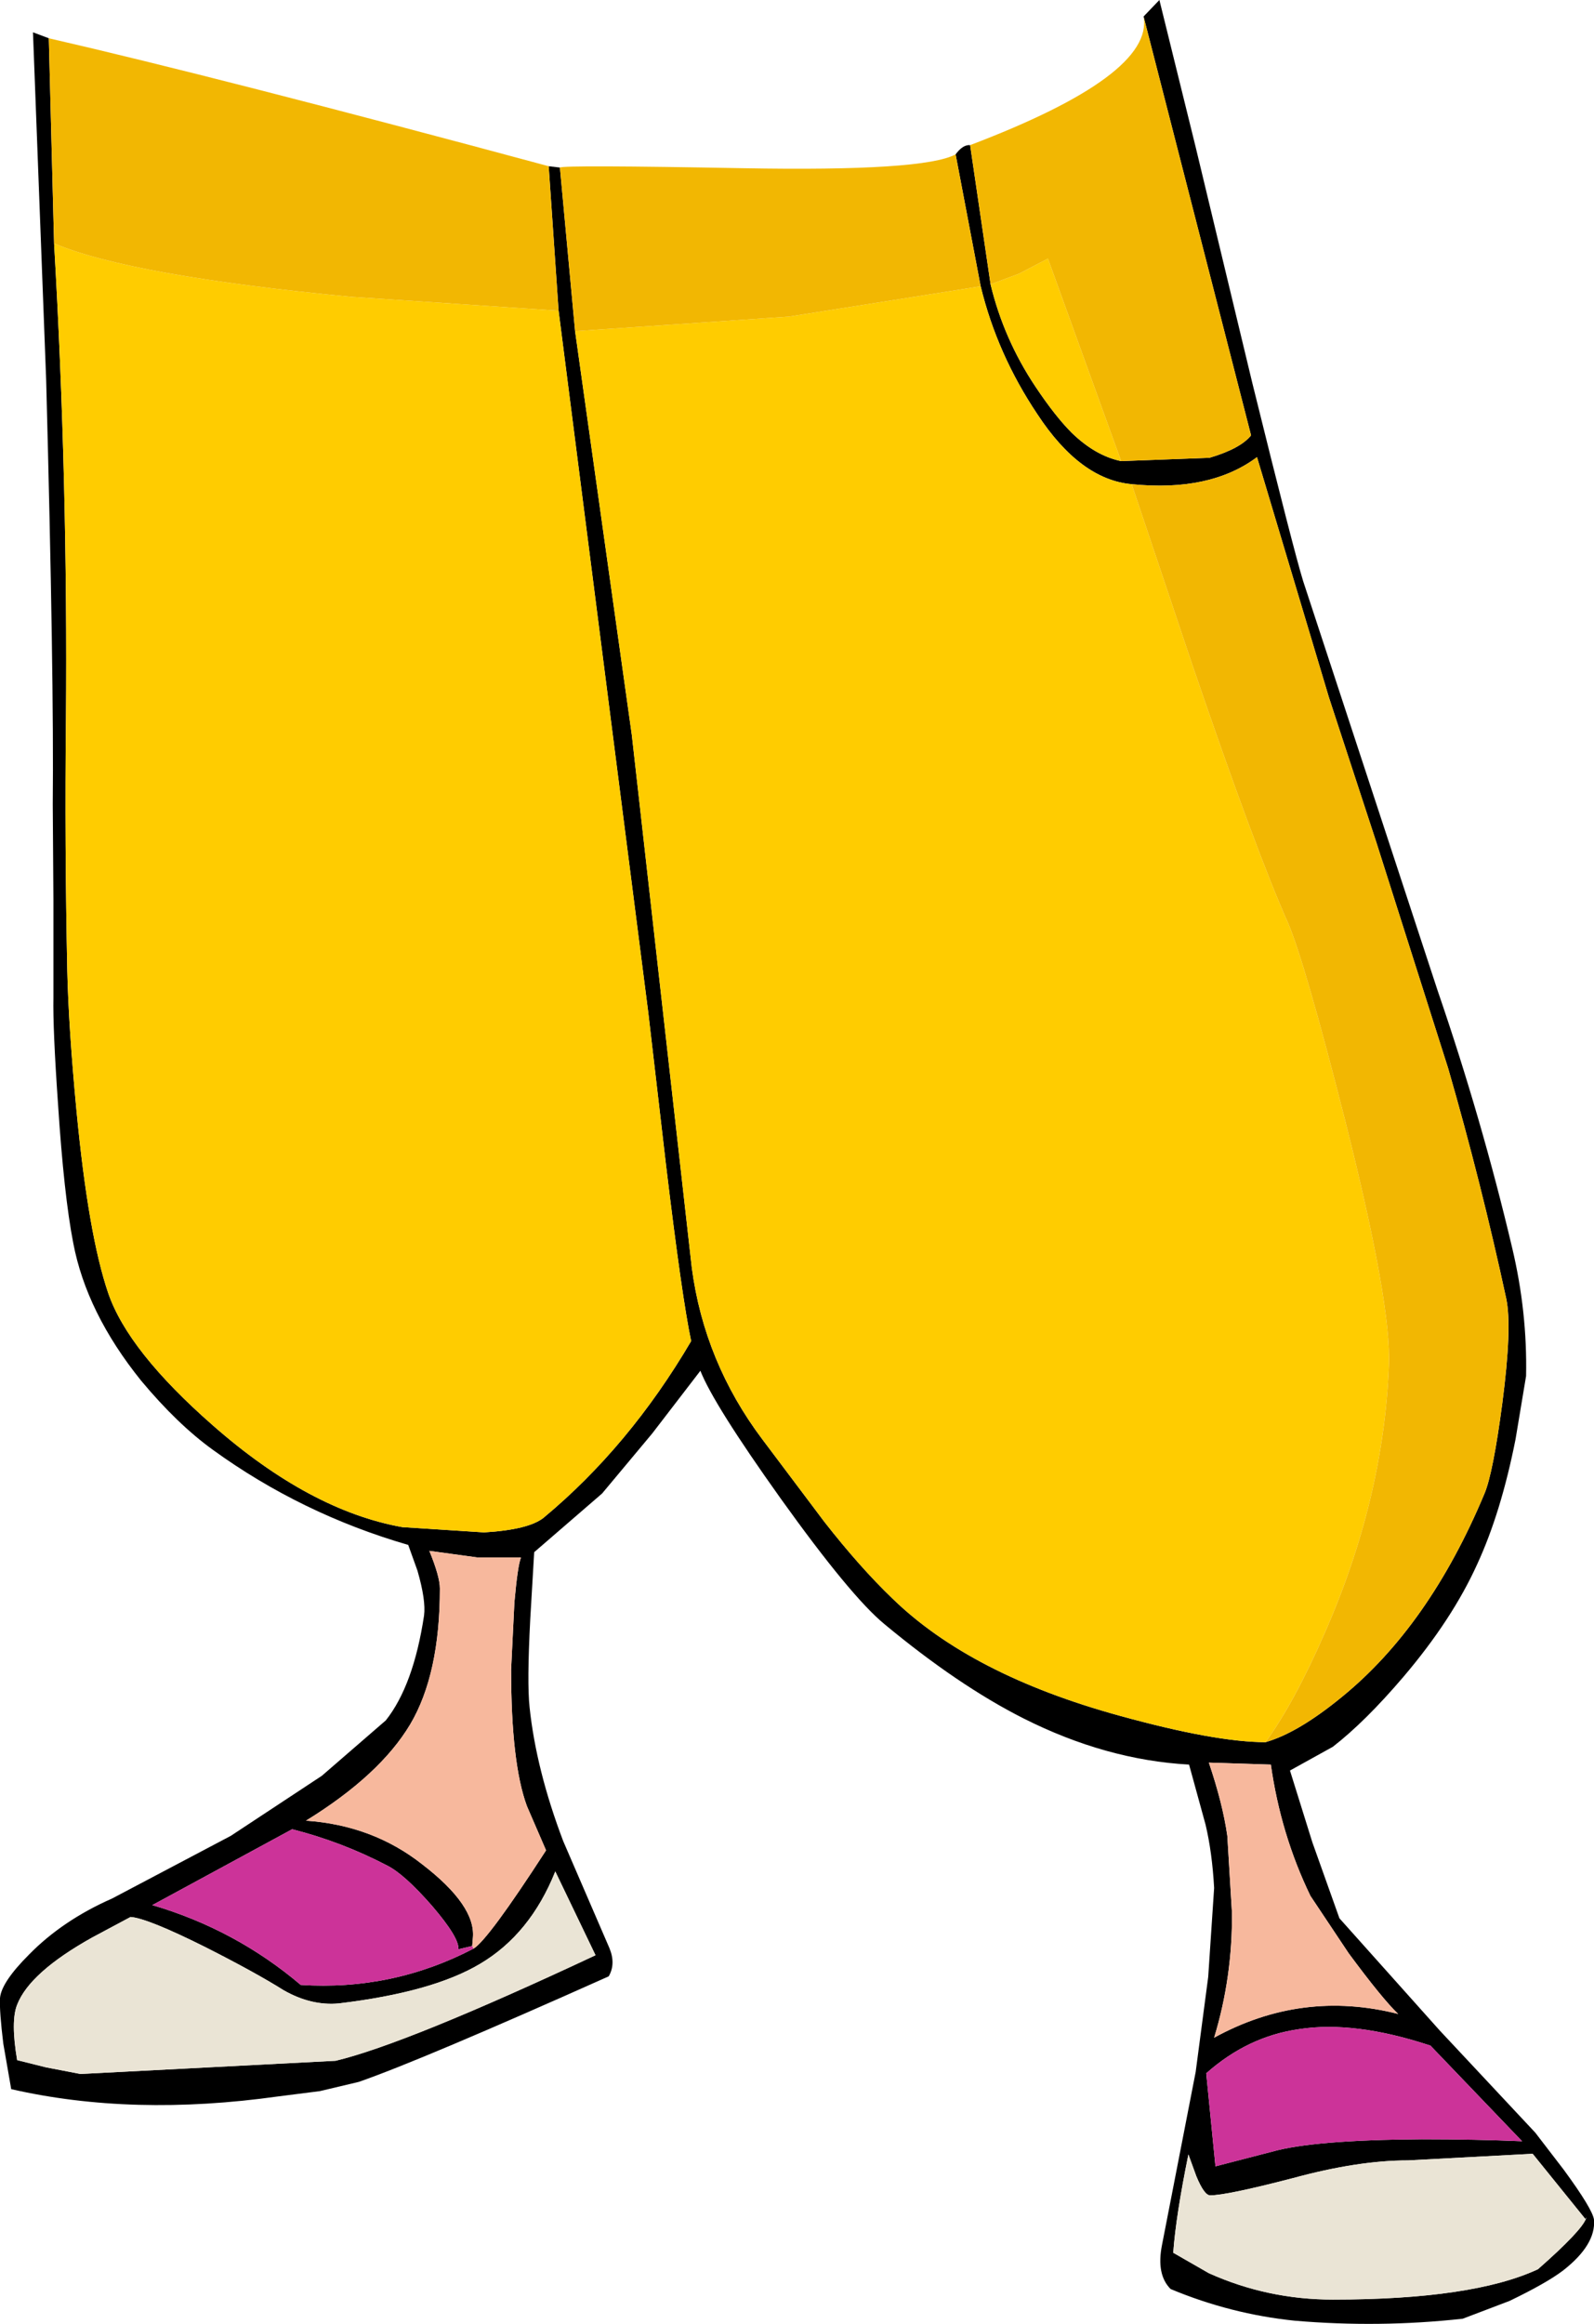
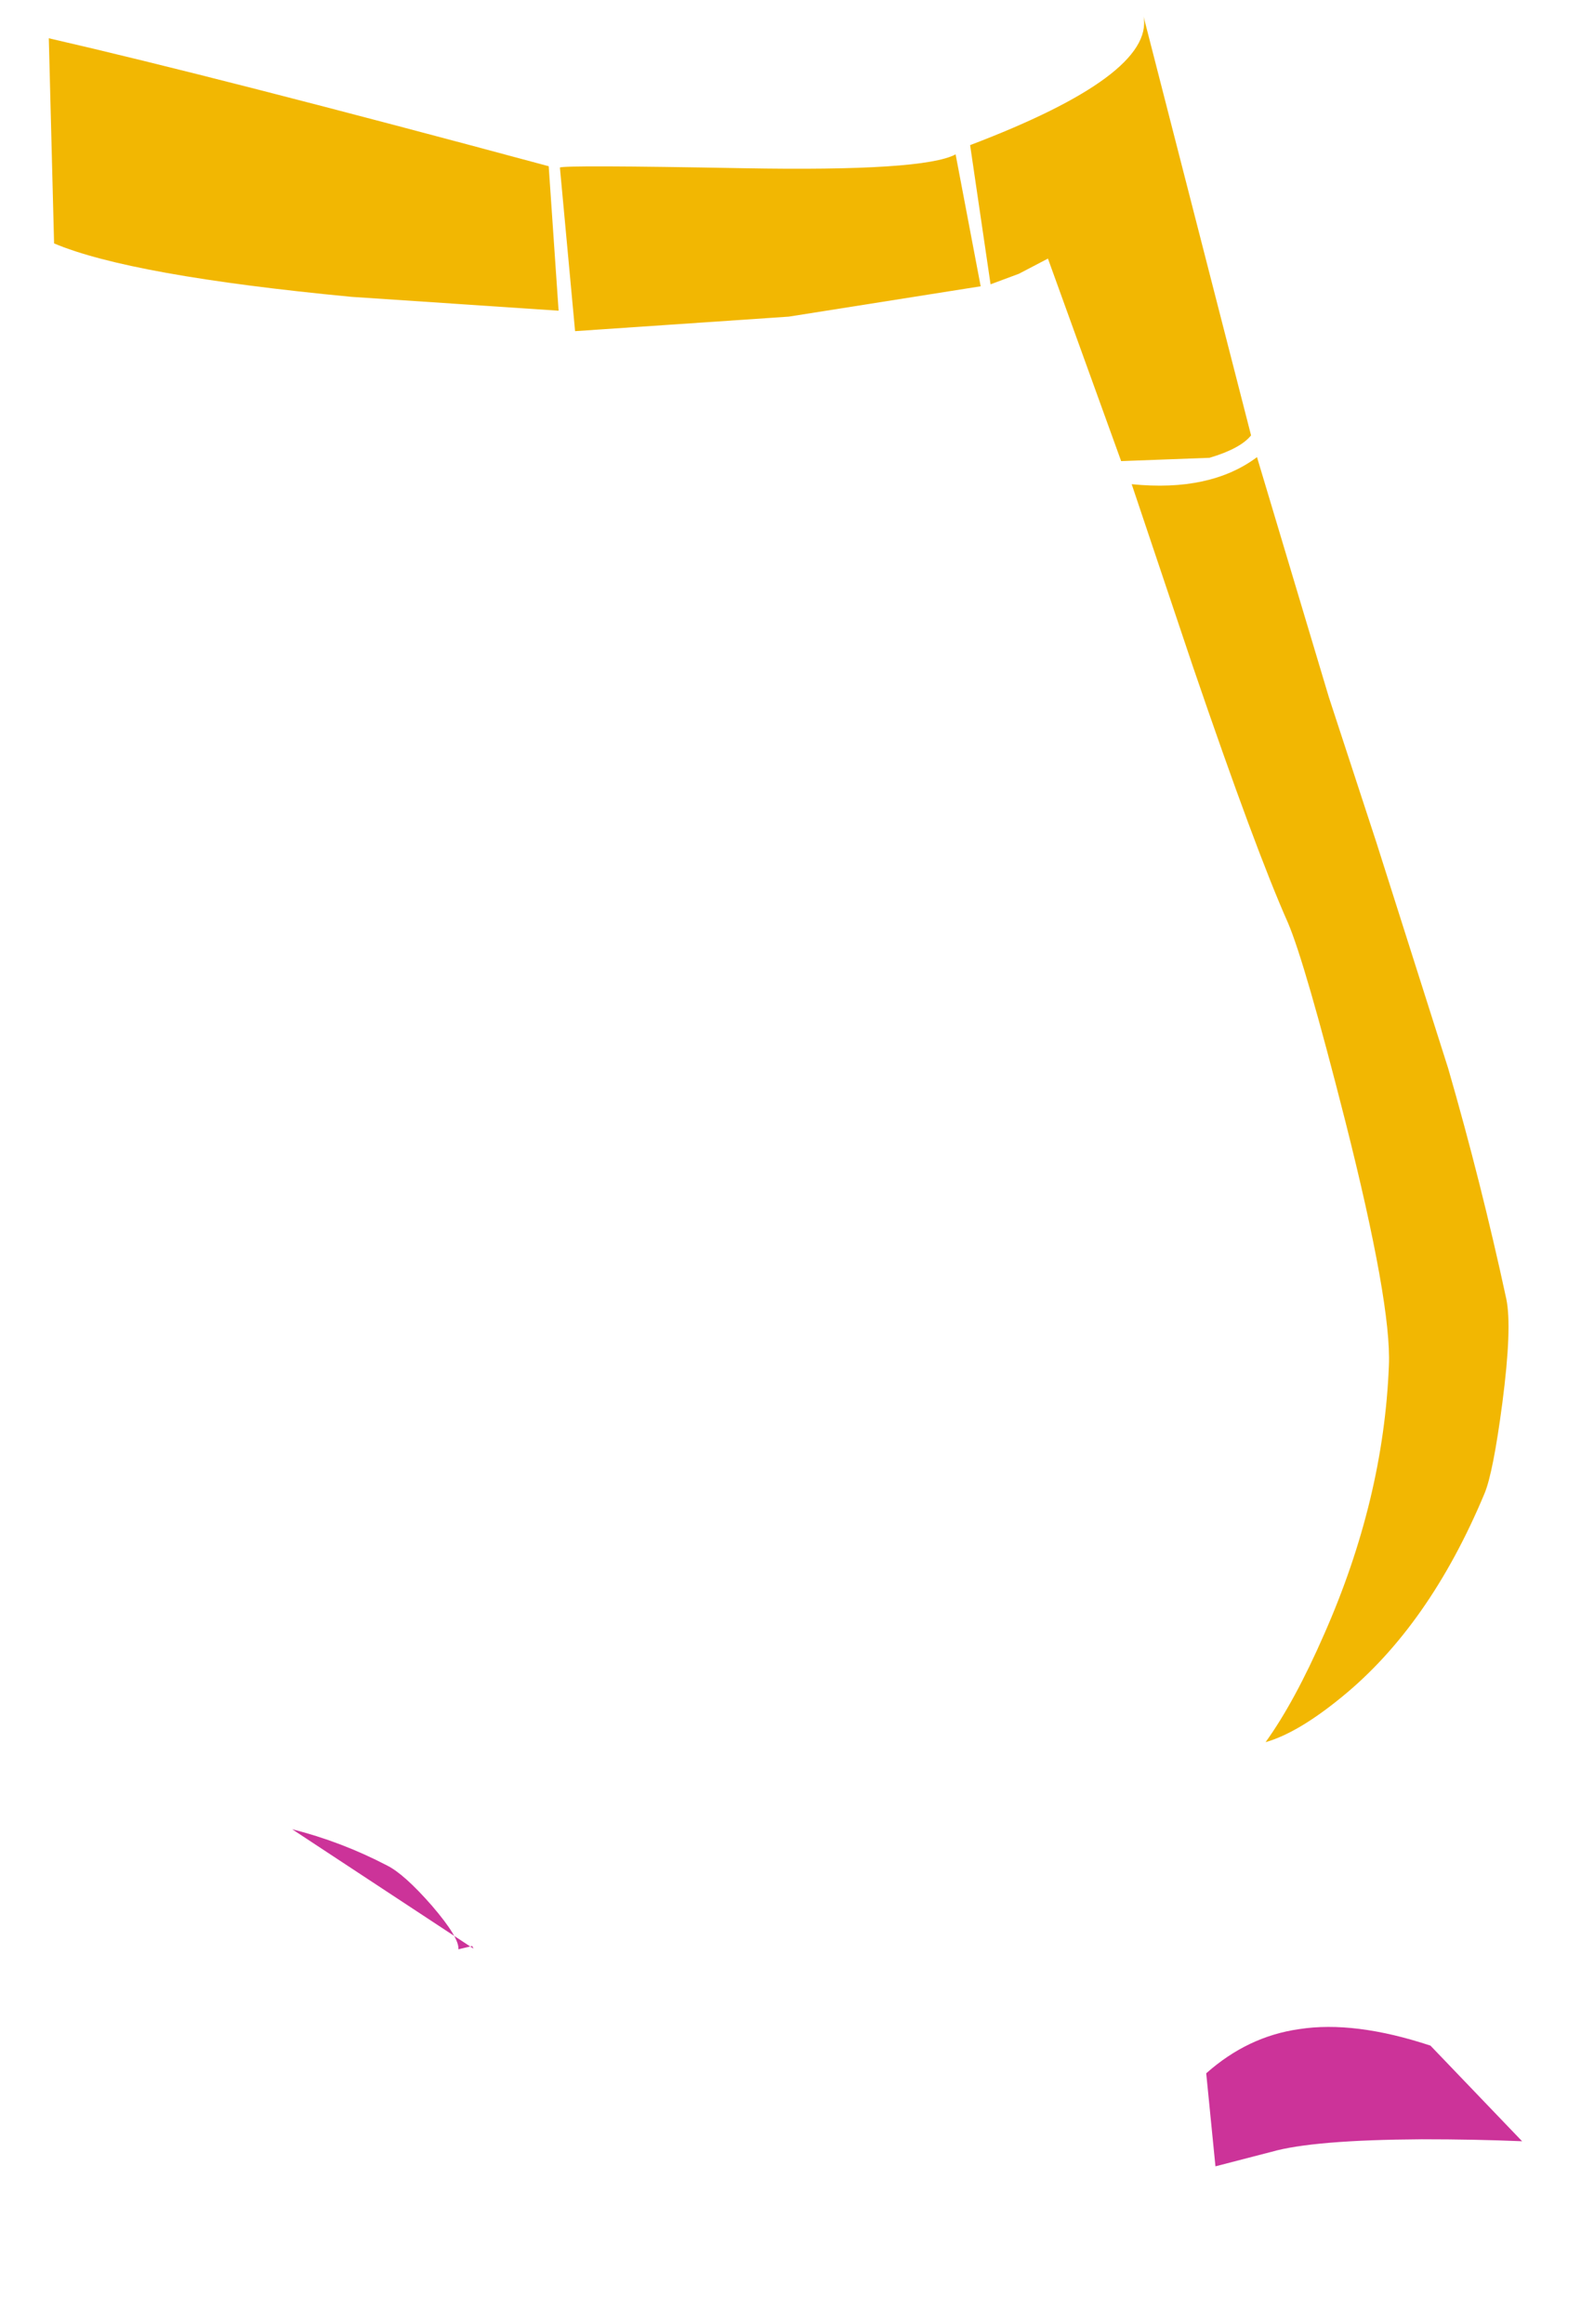
<svg xmlns="http://www.w3.org/2000/svg" height="176.15px" width="120.85px">
  <g transform="matrix(1.0, 0.0, 0.0, 1.0, -0.4, 4.05)">
-     <path d="M87.1 -2.8 L88.3 -4.05 91.05 7.1 95.35 25.0 Q98.5 37.75 99.2 40.0 L109.4 71.05 Q112.75 80.8 115.05 90.55 116.2 95.4 116.1 100.25 L115.3 105.05 Q114.2 110.6 112.4 114.5 110.5 118.7 106.8 123.05 103.9 126.45 101.45 128.35 L98.2 130.15 99.9 135.6 101.95 141.35 109.55 149.85 116.8 157.6 118.95 160.4 Q121.15 163.4 121.25 164.2 121.4 166.1 118.9 168.05 117.65 169.0 114.85 170.35 L111.3 171.7 Q104.95 172.4 98.55 171.85 93.7 171.35 89.15 169.45 88.05 168.35 88.5 166.1 L91.05 153.0 92.0 145.8 92.45 139.05 Q92.3 136.35 91.8 134.25 L90.55 129.7 Q84.25 129.35 78.0 126.2 73.05 123.7 67.45 119.05 64.9 116.95 59.6 109.55 54.5 102.4 53.5 99.85 L49.85 104.6 46.05 109.15 40.9 113.6 40.6 118.7 Q40.35 123.5 40.55 125.35 41.05 130.1 43.1 135.5 L46.6 143.6 Q47.1 144.8 46.55 145.75 32.35 152.1 27.6 153.75 L24.65 154.45 21.5 154.85 Q10.45 156.4 1.25 154.3 L0.65 150.85 Q0.35 148.4 0.4 147.4 0.5 146.2 2.6 144.1 5.15 141.5 8.9 139.85 L17.9 135.1 24.8 130.55 29.65 126.35 Q31.75 123.7 32.55 118.4 32.7 117.25 32.05 115.0 L31.35 113.05 Q23.25 110.7 16.55 105.85 13.85 103.9 11.1 100.6 6.95 95.45 5.95 90.15 5.25 86.55 4.8 79.65 4.4 73.9 4.45 71.55 L4.45 64.2 4.4 56.9 Q4.5 47.35 3.9 24.75 L2.9 -1.6 4.1 -1.15 4.5 14.4 Q5.55 32.45 5.4 50.45 5.3 59.95 5.5 69.5 5.6 73.85 6.2 80.15 7.1 89.55 8.6 93.95 10.1 98.35 16.55 104.0 23.9 110.45 30.9 111.7 L37.1 112.1 Q40.45 111.9 41.6 111.0 48.1 105.6 52.8 97.6 52.1 94.3 50.9 84.3 L49.55 72.7 42.75 19.5 42.0 8.55 42.85 8.65 44.0 21.05 48.3 51.65 52.85 92.05 Q53.8 99.2 58.2 105.05 L62.9 111.3 Q65.6 114.75 68.05 117.1 74.0 122.9 85.3 126.0 92.55 128.0 96.35 128.0 98.8 127.3 102.1 124.6 108.75 119.2 112.95 109.15 113.6 107.6 114.3 102.3 115.05 96.55 114.6 94.4 112.7 85.6 110.2 76.95 L104.75 59.8 101.15 48.8 95.7 30.6 Q92.15 33.25 86.2 32.65 82.3 32.3 79.05 27.35 76.0 22.8 74.75 17.65 L72.85 7.65 Q73.4 6.9 73.95 6.95 L75.5 17.5 Q76.5 21.65 78.9 25.25 80.4 27.5 81.65 28.75 83.45 30.5 85.4 30.9 L92.1 30.65 Q94.45 29.95 95.25 28.95 L87.1 -2.8 M45.55 144.15 L42.5 137.8 Q40.6 142.55 36.8 144.8 33.2 146.95 26.1 147.8 24.0 148.0 21.9 146.8 19.75 145.45 16.0 143.55 11.6 141.35 10.3 141.25 L7.4 142.8 Q2.65 145.45 1.7 147.9 1.2 149.15 1.7 152.1 L3.9 152.65 6.5 153.15 25.85 152.15 Q31.25 150.85 45.55 144.15 M36.3 143.65 Q37.4 143.0 41.8 136.2 L40.35 132.85 Q39.15 129.6 39.15 122.5 L39.4 117.4 Q39.65 114.6 39.9 114.0 L36.6 114.0 32.95 113.5 Q33.75 115.45 33.75 116.35 33.75 122.85 31.5 126.65 29.2 130.5 23.6 133.95 28.65 134.3 32.4 137.25 36.5 140.4 36.25 142.85 L36.2 143.45 35.15 143.7 Q35.25 142.85 33.15 140.4 31.05 138.0 29.75 137.35 26.3 135.55 22.55 134.6 L11.95 140.35 Q18.25 142.2 23.2 146.4 30.15 146.85 36.3 143.65 M92.05 129.55 Q93.1 132.65 93.45 135.1 L93.8 140.9 Q93.85 145.8 92.45 150.4 99.1 146.75 106.4 148.6 105.2 147.45 102.65 144.0 L99.75 139.65 Q97.5 135.0 96.75 129.7 L92.05 129.55 M120.6 164.15 L116.6 159.2 107.15 159.7 Q103.35 159.7 98.4 161.05 93.4 162.35 92.15 162.35 91.7 162.35 91.1 160.9 L90.5 159.25 Q89.55 163.9 89.35 166.7 L92.05 168.25 Q96.5 170.25 101.45 170.25 112.05 170.25 117.0 167.95 120.3 165.05 120.65 164.1 L120.65 164.0 120.6 164.15 M115.8 158.25 L108.85 151.0 Q103.1 149.1 98.9 149.75 95.0 150.3 91.85 153.1 L92.55 160.15 96.8 159.05 Q99.95 158.15 108.2 158.1 112.3 158.1 115.8 158.25" fill="#000000" fill-rule="evenodd" stroke="none" />
-     <path d="M85.4 30.9 Q83.45 30.5 81.65 28.75 80.4 27.5 78.9 25.25 76.5 21.65 75.5 17.5 L77.65 16.7 79.85 15.55 85.4 30.9 M86.2 32.65 L90.85 46.5 Q95.6 60.4 98.05 65.9 99.35 68.95 102.4 80.95 105.9 94.8 105.7 99.45 105.3 109.6 100.8 119.8 98.55 124.95 96.35 128.0 92.55 128.0 85.3 126.0 74.0 122.9 68.05 117.1 65.6 114.75 62.9 111.3 L58.2 105.05 Q53.8 99.2 52.85 92.05 L48.3 51.65 44.0 21.05 60.2 19.95 74.75 17.65 Q76.0 22.8 79.05 27.35 82.3 32.3 86.2 32.65 M4.5 14.4 Q10.3 16.85 27.05 18.45 L42.75 19.5 49.55 72.7 50.9 84.3 Q52.1 94.3 52.8 97.6 48.1 105.6 41.6 111.0 40.45 111.9 37.1 112.1 L30.9 111.7 Q23.9 110.45 16.55 104.0 10.1 98.35 8.6 93.95 7.1 89.55 6.2 80.15 5.6 73.85 5.5 69.5 5.3 59.95 5.4 50.45 5.55 32.45 4.5 14.4" fill="#ffcc00" fill-rule="evenodd" stroke="none" />
-     <path d="M45.55 144.15 Q31.25 150.85 25.85 152.15 L6.5 153.15 3.9 152.65 1.7 152.1 Q1.2 149.15 1.7 147.9 2.65 145.45 7.4 142.8 L10.3 141.25 Q11.6 141.35 16.0 143.55 19.75 145.45 21.9 146.8 24.0 148.0 26.1 147.8 33.2 146.95 36.8 144.8 40.6 142.55 42.5 137.8 L45.55 144.15 M120.6 164.15 L120.65 164.1 Q120.3 165.05 117.0 167.95 112.05 170.25 101.45 170.25 96.5 170.25 92.05 168.25 L89.35 166.7 Q89.55 163.9 90.5 159.25 L91.1 160.9 Q91.7 162.35 92.15 162.35 93.4 162.35 98.4 161.05 103.35 159.7 107.15 159.7 L116.6 159.2 120.6 164.15" fill="#eae4d5" fill-rule="evenodd" stroke="none" />
-     <path d="M36.2 143.45 L36.25 142.85 Q36.5 140.4 32.4 137.25 28.65 134.3 23.6 133.95 29.2 130.5 31.5 126.65 33.75 122.85 33.75 116.35 33.75 115.45 32.95 113.5 L36.6 114.0 39.9 114.0 Q39.65 114.6 39.4 117.4 L39.15 122.5 Q39.15 129.6 40.35 132.85 L41.8 136.2 Q37.4 143.0 36.3 143.65 L36.2 143.45 M92.05 129.55 L96.75 129.7 Q97.5 135.0 99.75 139.65 L102.65 144.0 Q105.2 147.45 106.4 148.6 99.1 146.75 92.45 150.4 93.85 145.8 93.8 140.9 L93.45 135.1 Q93.1 132.65 92.05 129.55" fill="#f7b89d" fill-rule="evenodd" stroke="none" />
-     <path d="M36.2 143.45 L36.3 143.65 Q30.15 146.85 23.2 146.4 18.25 142.2 11.95 140.35 L22.55 134.6 Q26.3 135.55 29.75 137.35 31.05 138.0 33.15 140.4 35.25 142.85 35.15 143.7 L36.2 143.45 M115.8 158.25 Q112.3 158.1 108.2 158.1 99.95 158.15 96.8 159.05 L92.55 160.15 91.85 153.1 Q95.0 150.3 98.9 149.75 103.1 149.1 108.85 151.0 L115.8 158.25" fill="#cc3399" fill-rule="evenodd" stroke="none" />
+     <path d="M36.2 143.45 L36.3 143.65 L22.55 134.6 Q26.3 135.55 29.75 137.35 31.05 138.0 33.15 140.4 35.25 142.85 35.15 143.7 L36.2 143.45 M115.8 158.25 Q112.3 158.1 108.2 158.1 99.95 158.15 96.8 159.05 L92.55 160.15 91.85 153.1 Q95.0 150.3 98.9 149.75 103.1 149.1 108.85 151.0 L115.8 158.25" fill="#cc3399" fill-rule="evenodd" stroke="none" />
    <path d="M4.1 -1.15 Q16.95 1.8 42.0 8.55 L42.75 19.5 27.05 18.45 Q10.3 16.85 4.5 14.4 L4.1 -1.15 M42.85 8.65 Q43.15 8.45 56.75 8.7 70.45 8.95 72.85 7.65 L74.75 17.65 60.2 19.95 44.0 21.05 42.85 8.65 M73.95 6.95 Q87.9 1.65 87.1 -2.8 L95.25 28.95 Q94.45 29.95 92.1 30.65 L85.4 30.9 79.85 15.55 77.65 16.7 75.5 17.5 73.95 6.95 M86.2 32.65 Q92.15 33.25 95.7 30.6 L101.15 48.8 104.75 59.8 110.2 76.95 Q112.7 85.6 114.6 94.4 115.05 96.55 114.3 102.3 113.6 107.6 112.95 109.15 108.75 119.2 102.1 124.6 98.8 127.3 96.35 128.0 98.55 124.95 100.8 119.8 105.3 109.6 105.7 99.45 105.9 94.8 102.4 80.95 99.35 68.95 98.05 65.9 95.6 60.4 90.85 46.5 L86.2 32.65" fill="#f2b702" fill-rule="evenodd" stroke="none" />
  </g>
</svg>